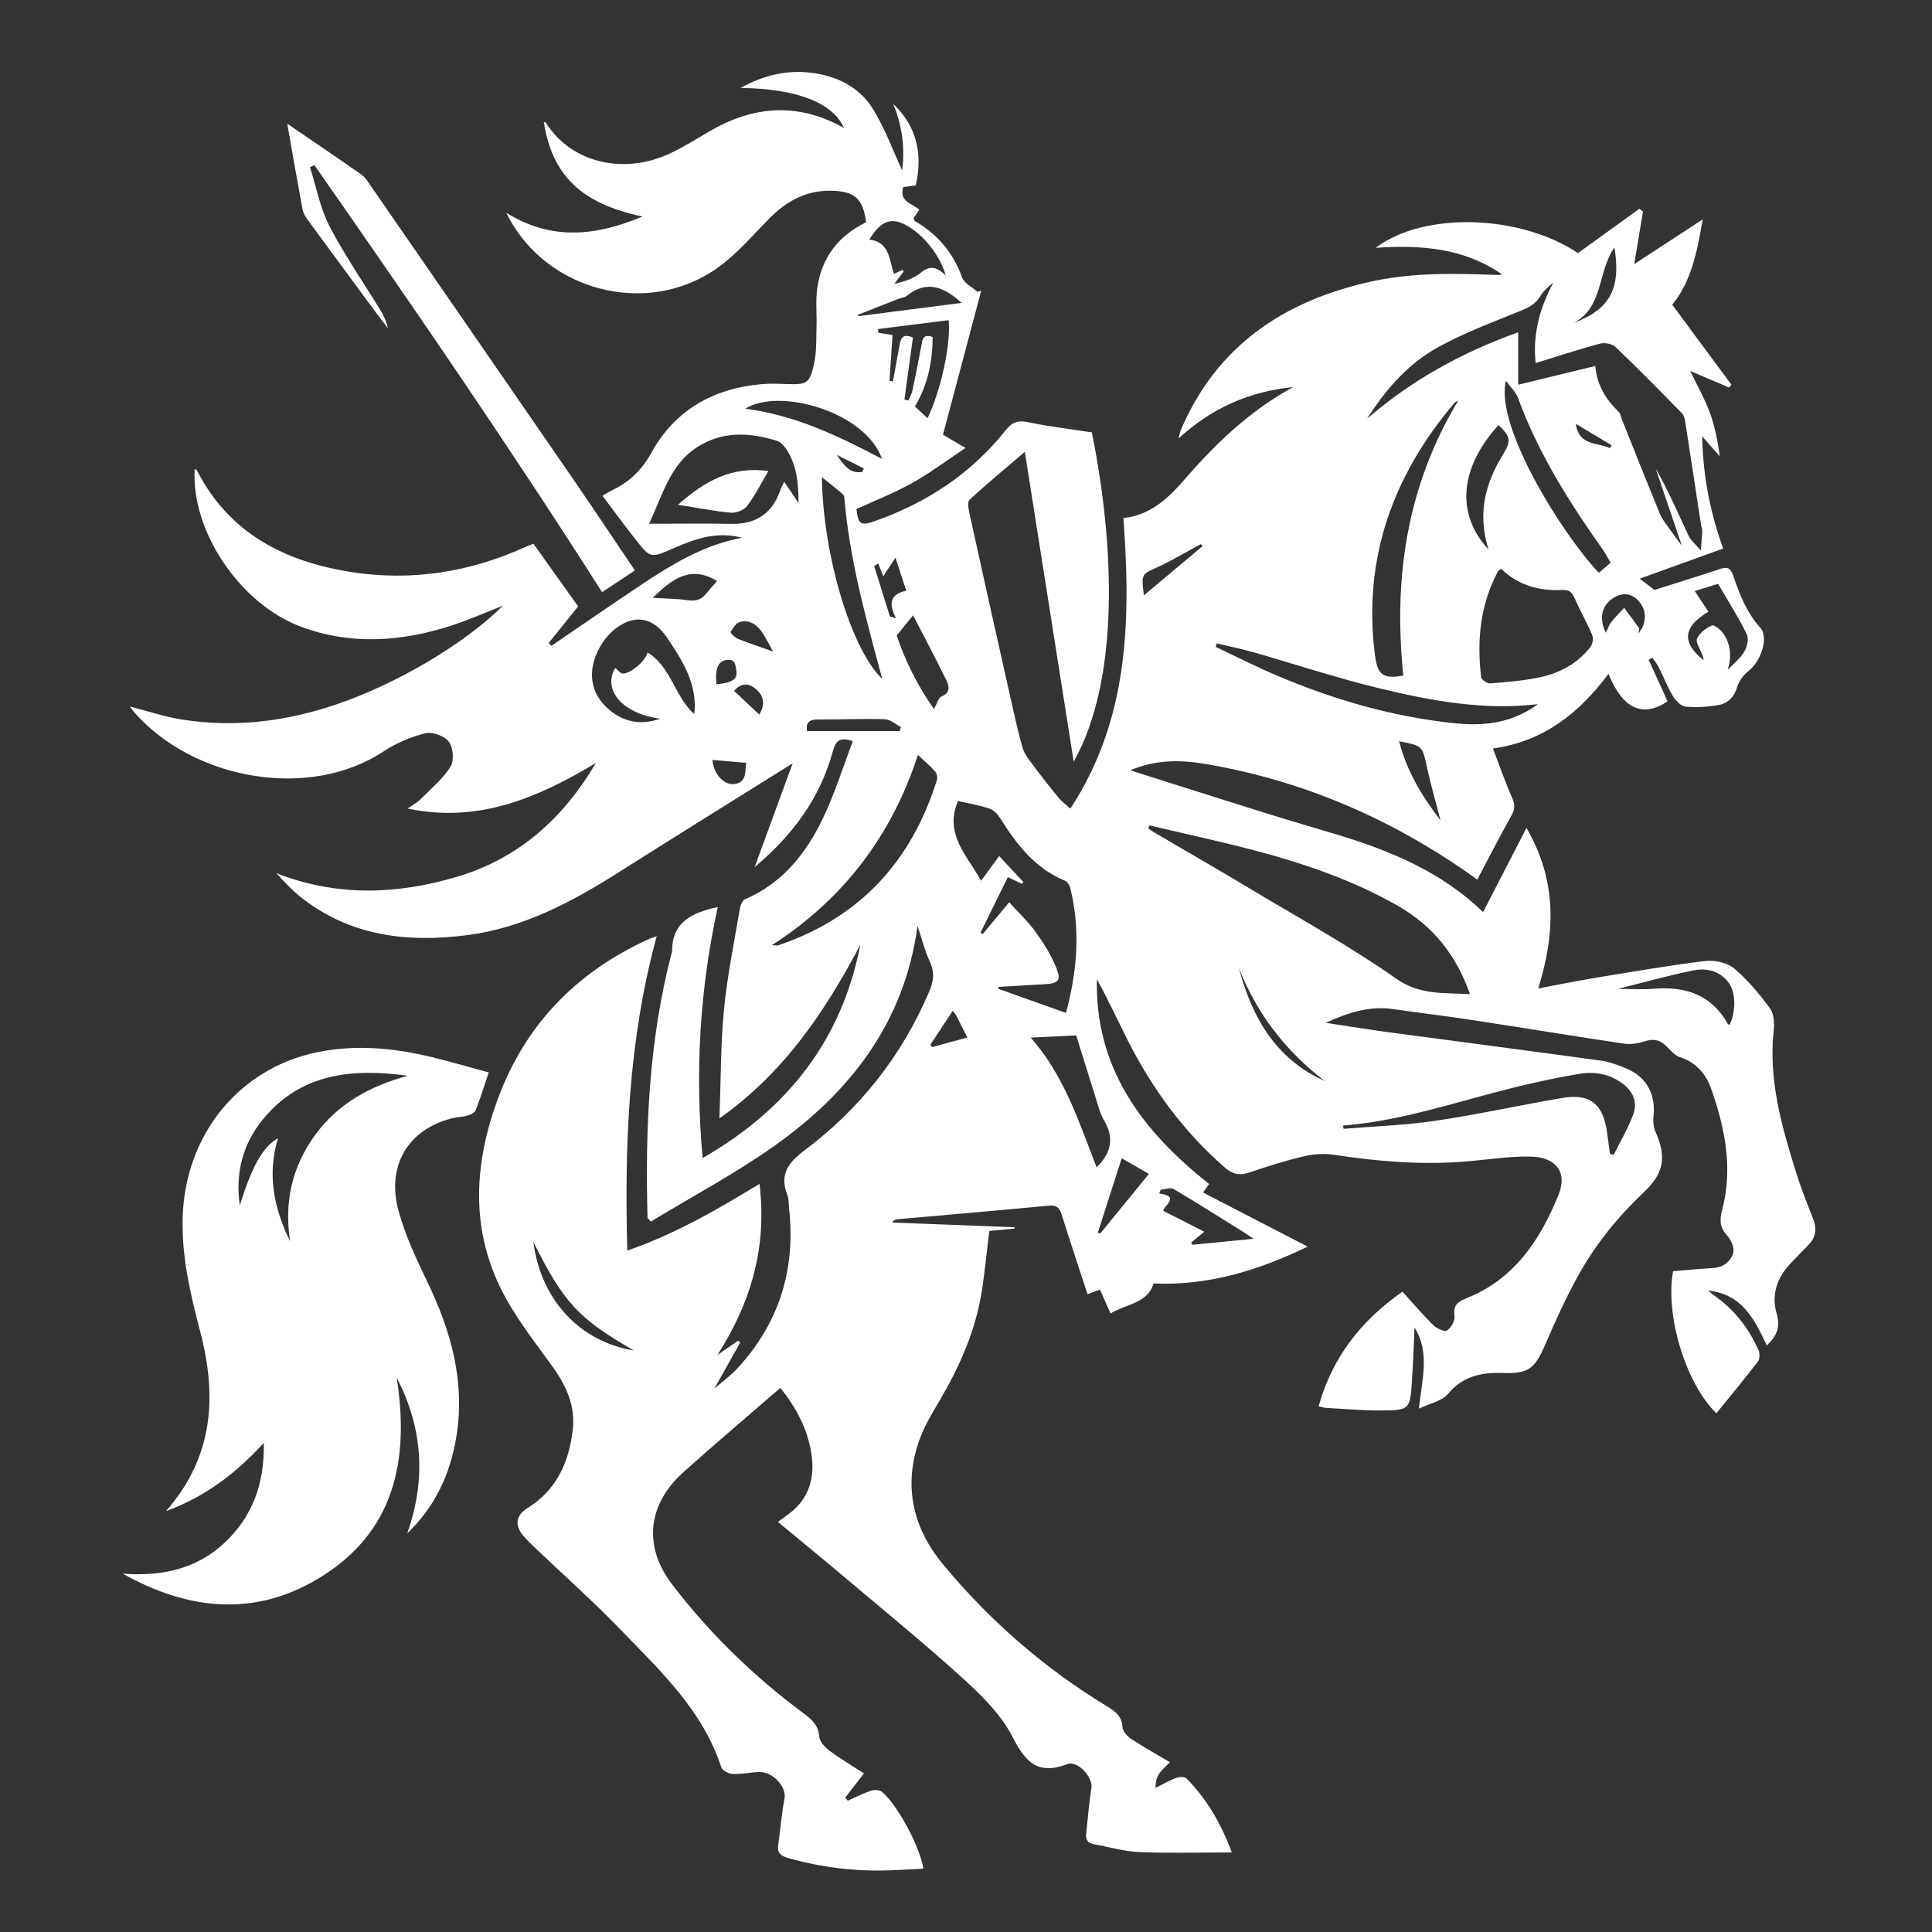
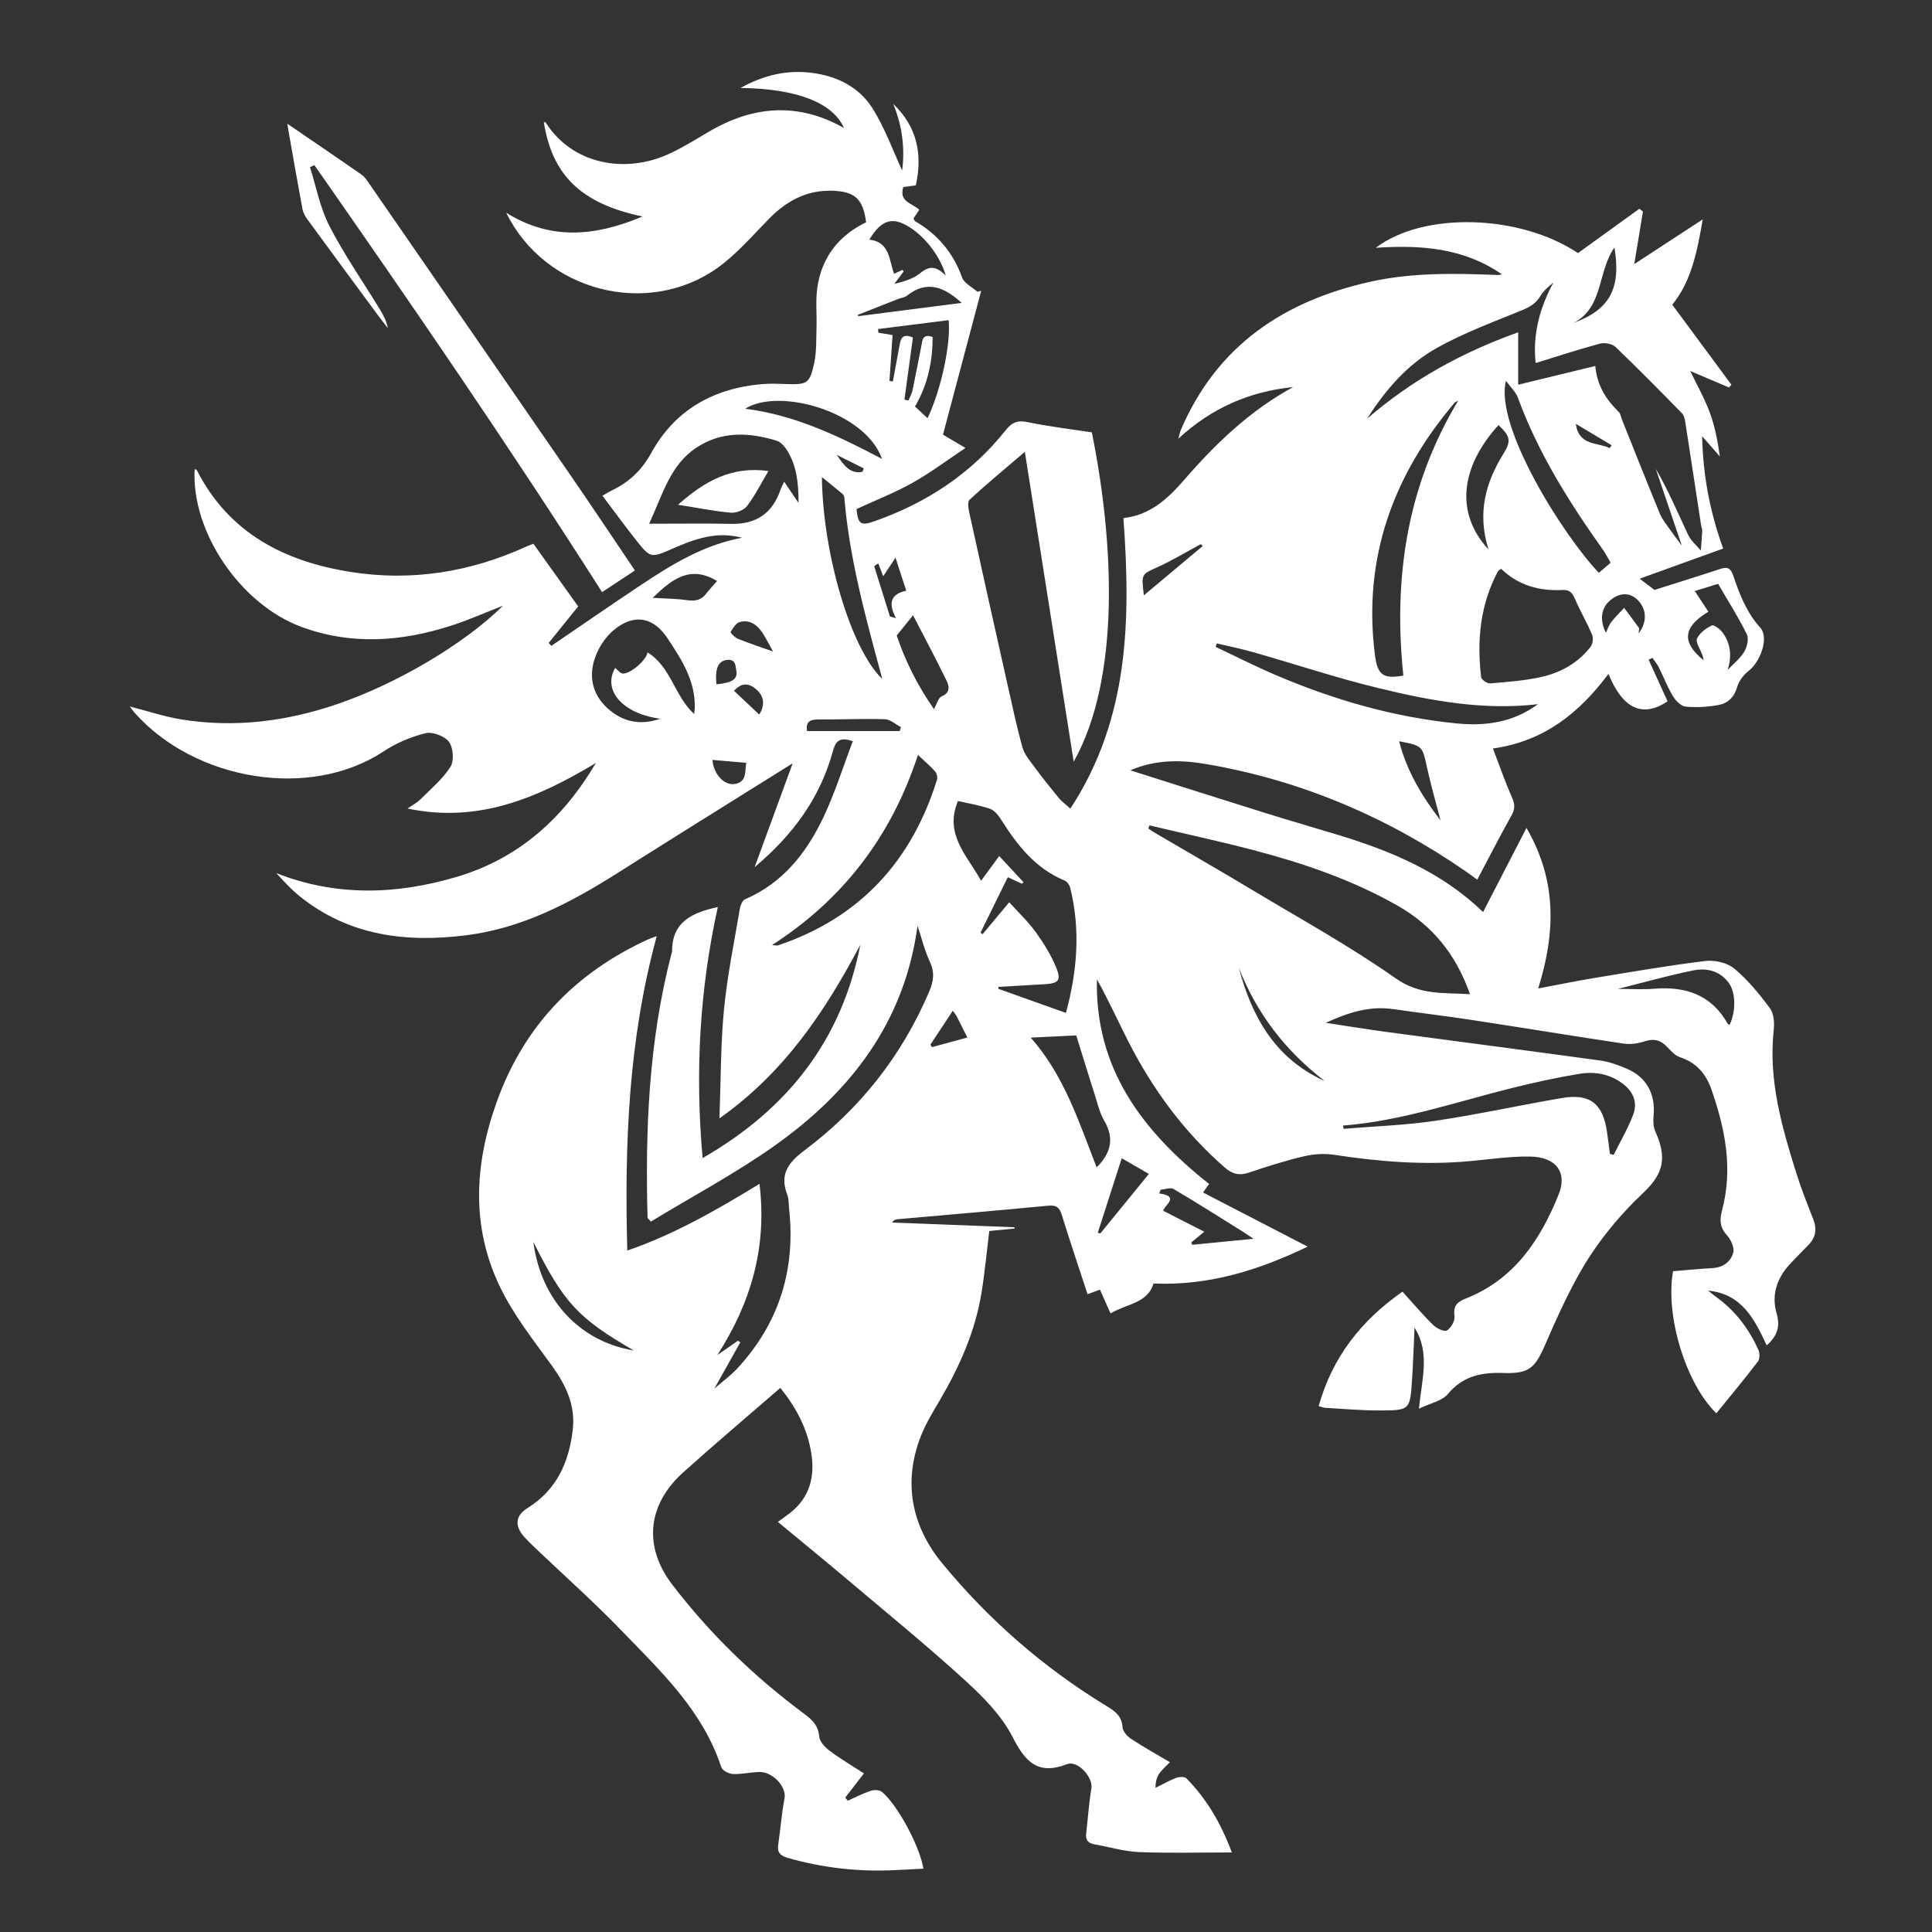
<svg xmlns="http://www.w3.org/2000/svg" id="a" data-name="Layer 1" viewBox="0 0 460 460">
  <rect x="0" y="0" width="460" height="460" fill="#333333" stroke="none" />
  <defs>
    <style> .b { fill: #fff; fill-rule: evenodd; } </style>
  </defs>
  <path class="b" d="M154.18,290.05c-.58-21.21.31-42.3,5.69-62.98.05-.18.15-.36.15-.54-.04-7.05,4.77-9.24,10.89-10.57-4.34,19.65-5.44,39.38-3.62,59.77,20.19-11.6,33.11-28.03,37.55-50.78-8.31,15.67-17.92,30.28-33.54,41.33.34-9.15.27-17.54,1.07-25.84.78-8.07,2.43-16.05,3.78-24.06.14-.83.62-2.01,1.26-2.28,8.96-3.85,14.58-10.99,18.59-19.41,2.78-5.83,4.71-12.07,7.05-18.2-3.33-1.23-4.16.22-4.77,2.44-3.02,11.02-9.41,19.8-18.61,27.54,3.16-8.64,6.09-16.63,9.06-24.73-14.03,8.78-27.82,17.33-41.53,26.02-11.18,7.08-22.73,13.21-36.1,14.91-14.35,1.82-27.95.18-39.69-9.23-2.04-1.64-3.83-3.6-5.64-5.56,14.29,5.63,28.65,5.15,43.04.88,14.69-4.37,25.29-13.9,33.06-27.09-13.69,8.21-27.85,14.41-44.84,10.84,1.17-.82,2.23-1.35,3.03-2.15,2.51-2.5,5.32-4.85,7.19-7.78.9-1.42.68-4.55-.35-5.94-1.03-1.39-3.91-2.48-5.58-2.07-3.5.86-7.01,2.36-10.02,4.35-17.49,11.56-44.9,6.97-59.29-9.26-.37-.42-.68-.89-1.1-1.45,4.24,1.08,8.23,2.43,12.34,3.09,12.57,2.02,24.85.48,36.85-3.59,14.42-4.89,30.53-14.45,39.66-23.5-4.12,1.6-8.18,3.42-12.38,4.77-11.8,3.79-23.7,4.67-35.58.29-14.58-5.37-26.3-22.69-25.45-37.55.16.05.42.06.48.17,7.66,15.04,20.88,21.81,36.76,24.3,14.48,2.27,28.41.02,41.74-6.06.51-.23,1.03-.42,1.67-.67,3.59,5.03,7.14,10,10.66,14.92-2.36,2.93-4.69,5.82-7.02,8.7.21.23.43.46.64.69,7.21-4.9,14.37-9.87,21.63-14.69,7.25-4.81,14.66-9.34,23.78-11.05-6.12-1.61-11.3.31-16.39,2.53-5.39,2.35-5.4,2.44-9.09-2.26-2.61-3.33-5.11-6.74-7.77-10.27.98-.56,1.52-.92,2.09-1.19,4.17-1.99,7.19-4.75,9.56-9.05,5.58-10.14,14.76-15.34,26.28-16.33,1.97-.17,3.97-.09,5.95-.02,4.79.15,5.45-.1,6.5-4.82.63-2.81.5-5.8.59-8.72.1-3.11-.25-6.27.18-9.33,1.02-7.25,5.06-12.47,11.63-15.65-.74-5.63-2.69-7.39-8.28-7.51-5.98-.13-10.69,2.47-14.79,6.63-3.97,4.02-7.71,8.44-12.25,11.69-16.74,11.99-41.23,5.63-50.36-13.07,10.64,6.62,21.17,5.62,32.44.89-14.65-3.1-21.49-9.8-23.51-22.51.17.05.41.04.48.15,6.23,9.86,18.88,12.4,29.65,7.31,3.15-1.49,6.13-3.35,9.14-5.12,10.59-6.25,21.3-7.07,32.21-.91-2.68-6.01-11.16-9.36-24.64-9.53,5.55-3.07,11.04-4.34,16.91-3.61,5.99.75,11.3,3.35,14.5,8.43,3,4.76,4.92,10.19,7.08,14.82.65-4.91.13-10.46-2.14-15.85,5.68,5.4,7.04,11.94,5.39,19.39-1.08.15-2.07.29-2.98.42-1.1,3.5,2.09,3.81,3.81,5.4-.47.69-.9,1.34-1.37,2.04.11.22.17.56.37.68,5.35,3.12,9.08,7.5,11.18,13.4.5,1.39,2.39,2.28,3.64,3.4.31-.07.61-.15.92-.22-2.99,11.25-5.98,22.5-9.1,34.25,1.18.69,3,1.77,5.36,3.16-4.35,2.9-8.32,5.9-12.62,8.31-4.27,2.39-8.86,4.18-13.33,6.24.37,3.61.99,4.06,4.31,2.89,12.38-4.36,23.01-11.32,31.21-21.66,1.6-2.02,2.98-2.41,5.42-1.89,4.96,1.04,10.02,1.62,15.09,2.4,5.3,26.19,6.86,58.5-4.32,78.41-3.82-24.19-7.67-48.62-11.63-73.77-4.86,4.16-9.13,7.67-13.17,11.42-.58.54-.22,2.32.03,3.46,2.99,13.65,6.04,27.28,9.1,40.92,1.1,4.88,2.13,9.78,3.48,14.59.47,1.67,1.75,3.16,2.82,4.61,1.86,2.52,3.81,4.97,5.8,7.39.7.85,1.64,1.52,2.78,2.55,14.01-21.38,14.38-44.96,12.63-69.17,6.35-.69,10.56-4.6,14.47-9.1,7.51-8.66,15.71-16.54,25.95-22.09-10.3,1.04-19.33,4.89-27.33,12.28.27-.97.36-1.54.57-2.05,8.56-20.06,24.51-30.73,45.16-35.32,9.87-2.19,19.89-2,29.92-1.61.44.02.88.04,1.36-.16-9.06-6.27-19.31-7.03-30.02-6.3,11.44-8.69,34.34-7.96,48.15,1.26,4.92-3.55,9.77-7.05,14.61-10.55.29.21.57.43.86.64-.7,4.26-1.41,8.53-2.07,12.53,5.25-3.43,10.59-6.91,16.29-10.64-1.29,7.7-2.77,14.86-7.24,20.31,4.83,6.54,9.45,12.8,14.08,19.05-.19.22-.38.44-.57.66-3.04-1.3-6.09-2.59-9.24-3.93,1.61,3.35,3.43,6.54,4.68,9.94,1.22,3.31,1.87,6.83,2.38,10.41-1.22-1.39-2.44-2.78-4.22-4.81.21,9.78,2,18.42,5.01,26.74-6.34,2.28-12.72,4.59-19.88,7.17,1.84,1.4,2.8,2.13,3.53,2.68,5.25-1.67,10.55-3.31,15.82-5.05,1.66-.54,2.37.03,2.9,1.58,1.52,4.47,3.17,8.82,6.47,12.46,2.09,2.3.13,8.02-2.8,10.3-1.2.94-2.3,2.41-2.72,3.86-.71,2.42-2.23,3.86-4.44,4.25-2.57.46-5.27.63-7.85.38-1.1-.11-2.36-1.44-3.02-2.54-1.31-2.17-2.22-4.58-3.36-6.86-.4-.79-.99-1.48-1.5-2.21-.3.15-.6.3-.9.45,1.51,3.31,3.02,6.62,4.51,9.91-5.93,3.95-10.67,1.83-14.07-6.54-6.92,9.25-15.3,16.06-27.51,17.76,1.61,4.22,2.96,8.1,4.61,11.85.69,1.56.62,2.65-.21,4.13-2.77,4.92-5.32,9.96-8.13,15.26-.78-.56-1.72-1.27-2.68-1.94-18.76-12.97-39.3-21.73-61.81-25.58-5.94-1.02-12.03-1.15-18.12,1.48,10.82,3.42,21.32,6.78,31.85,10.07,5.95,1.86,11.93,3.57,17.89,5.39,12.54,3.83,24.47,8.84,34.26,18.28,3.41-6.61,6.72-13.02,10.33-20.02,7.31,12.59,6.9,25.03,2.79,38.22,4.64-.87,8.92-1.76,13.24-2.47,8.83-1.45,17.66-2.99,26.54-4.07,2.24-.27,5.22.4,6.9,1.8,3.23,2.69,5.97,6.05,8.49,9.45.94,1.27,1.1,3.47.91,5.16-1.31,11.89,1.91,23.05,5.39,34.15,1.15,3.69,2.6,7.29,4.01,10.9.94,2.38.6,4.41-1.21,6.22-1.33,1.34-2.63,2.72-3.95,4.07-3.35,3.43-4.91,7.55-3.55,12.17.94,3.22.05,5.43-2.36,7.61-2.89-6.2-5.91-12.3-13.96-13.04.75.59,1.49,1.19,2.26,1.75,4.37,3.22,7.48,7.44,9.71,12.32.35.78.37,2.17-.1,2.79-3.2,4.18-6.57,8.23-9.9,12.34-7.29-7.05-12.23-23.35-10.31-33.83,3.12-.25,6.29-.57,9.47-.75,2.5-.14,4.27-1.56,4.86-3.67.32-1.18-.55-3.09-1.49-4.12-1.7-1.86-1.8-3.64-1.19-5.92,2.66-9.92.75-19.51-2.55-28.9-1.25-3.55-3.54-6.34-7.47-7.6-1.41-.45-2.47-1.98-3.68-3.03-1.43-1.24-2.91-1.32-4.73-.73-1.54.5-3.33.77-4.92.54-12.04-1.8-24.06-3.78-36.09-5.62-6.25-.96-12.54-1.69-18.8-2.6-5.45-.79-10.42.64-16.09,3.26,5.32.8,9.82,1.55,14.35,2.16,17.03,2.28,34.07,4.49,51.09,6.83,2.12.29,4.21,1.09,6.19,1.92,4.69,1.96,6.91,6.06,6.41,11.15-.12,1.25-.09,2.68.41,3.79,2.69,6,2.18,9.85-2.76,14.52-6.31,5.97-11.69,12.64-15.83,20.23-2.8,5.12-5.23,10.46-7.54,15.83-2.53,5.86-3.93,7.16-10.16,6.94-5.19-.18-9.56.76-13.13,5.04-1.39,1.66-4.17,2.16-6.87,3.46.72-7.03,2.72-13.34-1.04-19.31-.19,4.18-.31,8.36-.6,12.54-.47,7.06-.52,7.17-7.6,7.2-4.34.01-8.68-.39-13.01-.63-.44-.02-.87-.21-1.61-.4,3.25-11.67,10.12-20.38,19.95-27.26,2.51,2.76,4.81,5.49,7.35,7.98.8.79,2.65,1.64,3.25,1.26.97-.63,1.95-2.33,1.79-3.42-.37-2.56.72-3.4,2.86-4.26,11.4-4.54,17.6-13.94,21.93-24.68,2.16-5.37-.66-8.96-6.82-9.05-4.79-.08-9.6.67-14.39,1.1-10.8.98-21.5.12-32.19-1.51-2.33-.36-4.88-.2-7.19.34-4.4,1.03-8.74,2.4-13.03,3.86-2.32.79-3.98.46-5.87-1.18-9.77-8.51-17.24-18.74-23.07-30.22-2.47-4.86-4.71-9.83-7.37-14.58-.48,21.23,10.81,36.11,26.71,48.72-.39.55-.78,1.11-1.44,2.03,8.3,4.3,16.46,8.52,24.91,12.89-11.6,5.58-23.46,9.34-36.71,8.78-1.36,4.7-6.31,4.79-10.23,7.12-.87-1.96-1.65-3.72-2.51-5.66-.92.33-1.75.64-2.96,1.08-2.09-6.37-4.19-12.63-6.16-18.93-.54-1.73-1.29-2.33-3.2-2.14-11.94,1.15-23.88,2.16-35.83,3.22-.45.04-.9.11-1.35.79,9.71.37,19.42.75,29.14,1.12,0,.1.01.2.02.31-2,.2-4.01.39-6.02.59-.61,4.98-1.06,9.85-1.84,14.66-1.49,9.17-5.18,17.51-9.85,25.48-1.67,2.85-3.43,5.7-4.62,8.75-4.32,11.08-2.12,21.48,5.17,30.31,11.06,13.41,24.08,24.78,38.98,33.85,2.02,1.23,3.72,2.35,3.88,5.07.06.98,1.11,2.18,2.04,2.79,2.98,1.96,6.1,3.7,9.24,5.56-.91.96-1.86,1.74-2.53,2.72-.6.87-.9,1.96-.89,3.39,1.64-.81,3.23-1.73,4.93-2.38.71-.27,2-.32,2.43.12,4.83,4.89,8.21,10.69,10.82,17.64-7.68,0-14.91.2-22.13-.09-3.55-.14-7.05-1.23-10.58-1.84-1.46-.25-2.15-.99-1.98-2.51.41-3.62.65-7.27,1.25-10.85.42-2.52-3.19-6.71-5.78-5.73-7.03,2.68-9.95-.53-13.01-6.51-2.59-5.06-6.94-9.46-11.22-13.37-8.77-8.02-18-15.55-27.09-23.23-5.6-4.74-11.29-9.38-17.55-14.57,1.27-.94,2.12-1.52,2.93-2.16,4.56-3.59,5.87-8.37,5.07-13.91-.91-6.27-3.91-11.5-7.42-15.84-7.86,6.82-15.62,13.37-23.17,20.16-8.4,7.55-9.53,17.55-2.6,26.62,8.98,11.76,19.57,22.01,31.48,30.84,1.91,1.42,3.33,2.77,3.55,5.39.1,1.22,1.4,2.59,2.52,3.42,2.63,1.96,5.47,3.63,8.13,5.36-1.57,2.03-3.02,3.9-4.46,5.76.2.25.41.5.61.74,1.83-.81,3.61-1.74,5.5-2.37.78-.26,2.05-.22,2.63.26,3.69,3.05,9.08,13.07,9.87,18.29-2.74.14-5.44.31-8.15.4-8.18.28-16.21-.71-24.1-2.95-1.71-.49-2.59-1.22-2.32-3.11.54-3.7.82-7.44,1.51-11.11.51-2.69-2.77-6.35-6.08-6.25-2.07.07-4.15.57-6.2.48-.98-.04-2.53-.83-2.78-1.61-4.4-13.51-14.45-22.89-23.87-32.65-6.62-6.86-13.78-13.21-20.68-19.79-.82-.78-1.63-1.58-2.38-2.42-2.33-2.64-2.12-5.03.81-6.86,6.95-4.33,9.88-10.93,10.76-18.69.66-5.8-1.64-10.59-4.98-15.21-4.36-6.02-9.06-11.98-12.28-18.61-7.03-14.48-6.16-29.44-.78-44.36,6.48-17.97,18.67-30.55,35.88-38.48.42-.19.87-.33,2.15-.81-6.76,24.81-7.68,49.61-7.01,74.86,11.27-3.88,21.27-9.66,31.48-15.88,1.85,15.17-2.09,28.39-10.03,40.76,1.64-1.14,3.27-2.28,4.91-3.42.18.13.37.27.55.4-1.91,3.41-3.83,6.81-6.18,11.01,2.19-1.9,3.97-3.18,5.42-4.75,9.97-10.77,13.97-23.52,12.38-38.07-.12-1.13-.04-2.34-.44-3.36-1.89-4.87.25-7.65,4.15-10.58,13.17-9.88,23.09-22.44,29.6-37.66,1.08-2.53,1.41-4.61.22-7.18-1.26-2.7-1.97-5.65-2.95-8.59-3.1,22.98-15.97,39.58-34.11,52.41-9.36,6.62-19.56,12.04-29.38,18.01-.24-.26-.48-.52-.72-.78ZM325.53,99.67c10.5-9.09,22.36-15.69,35.94-20.55v12.48c6.38-1.55,12.19-2.96,18.36-4.46.43,4.73,2.62,8.04,5.59,10.94.43.42.5,1.19.75,1.79,3.01,7.51,5.98,15.04,9.07,22.51.57,1.37,1.59,2.56,2.45,3.81.8,1.15,1.67,2.26,2.75,3.73-2.19-6.44-4.2-12.37-6.21-18.3,2.98,5.11,5.24,10.48,7.72,15.75.66,1.4,1.99,2.48,3.01,3.7.12-1.55.26-3.1.33-4.65.02-.46-.2-.92-.27-1.39-1.26-8.2-2.49-16.39-3.77-24.59-.11-.71-.3-1.55-.77-2.03-5.22-5.33-10.45-10.66-15.85-15.81-.79-.76-2.58-1.08-3.69-.78-5.14,1.38-10.2,3.05-15.31,4.62-.74-6.82.97-13.14,4.23-19.17-1.25,1.03-2.42,2.06-3.18,3.32-1.27,2.12-3.24,2.85-5.39,3.72-6.44,2.62-13.01,5.1-19.07,8.47-7.06,3.92-12.33,10-16.68,16.86ZM273.68,196.53c-.09.24-.17.49-.26.73.44.3.87.63,1.33.9,7.73,4.53,15.5,8.99,23.17,13.6,11.56,6.94,23.42,13.46,34.42,21.2,5.72,4.03,11.32,3.36,17.66,3.75-3.32-9.44-8.91-16.33-17.21-21.06-10.66-6.07-22.15-10.02-33.94-13.13-8.34-2.2-16.78-4.01-25.17-6ZM233.44,222.07c.17.12.35.24.52.35,2.06-2.47,4.12-4.94,6.33-7.6,2.13,2.36,4.48,4.58,6.34,7.15,1.91,2.64,3.67,5.49,4.89,8.5,1.2,2.96.46,3.67-2.7,3.86-3.7.22-7.4.44-11.09.65-.01.15-.02.3-.03.45,5.27,1.88,10.54,3.75,16.1,5.74,2.67-9.85,3.51-19.76,1.01-29.8-.16-.65-.73-1.47-1.32-1.71-7.01-2.91-11.36-8.51-15.23-14.67-.62-.99-1.57-2.09-2.6-2.44-2.47-.84-5.07-1.26-7.57-1.83-3.37,7.97,2.3,13.09,5.5,18.99,1.38-1.88,2.72-3.72,4.32-5.89,2.11,2.27,3.94,4.25,5.78,6.22-.13.13-.25.26-.38.38-1.07-.5-2.13-1-3.35-1.57-2.23,4.54-4.37,8.88-6.51,13.23ZM357.43,135.43c-.43.3-.65.38-.73.52-4.28,7.96-5.09,16.49-4.05,25.29.07.59,1.44,1.52,2.14,1.47,3.93-.31,7.9-.62,11.75-1.43,4.81-1,9.07-3.29,12.15-7.26.52-.67.73-2.07.4-2.85-1.25-2.95-2.87-5.73-4.15-8.67-.61-1.4-1.27-2.11-2.89-2.03-5.5.29-10.49-1.04-14.63-5.04ZM190.12,119.71c.02-4.83-.48-8.81-2.65-12.38-.6-.99-1.58-2.11-2.62-2.42-6.54-1.99-13.03-2.3-19.05,1.68-6.26,4.15-8,11.11-11.24,18.11,6.89,0,13.2-.1,19.51.03,5.99.13,9.87-2.53,11.78-8.18.17-.5.45-.97.86-1.85,1.12,1.66,2.05,3.02,3.4,5.02ZM347.21,95.39c-.43.24-.72.32-.88.5-14.71,17.33-21.85,37.08-18.98,59.95.62,4.98,2.03,5.85,6.78,5.01-2.41-23.08.78-45.07,13.07-65.47ZM319.75,267.99c.06.26.11.52.17.78,7.32-.61,14.69-.85,21.94-1.93,10.07-1.49,20.03-3.71,30.06-5.41,6.62-1.13,9.71,1.33,10.68,7.98.26,1.77.48,3.55.72,5.33.3.07.59.14.89.22,1.57-3.18,3.4-6.26,4.64-9.56,1.1-2.93.02-5.54-2.57-7.45-3.08-2.28-6.64-2.87-10.23-2.28-5.39.89-10.74,2.06-16.04,3.38-13.35,3.32-26.41,7.87-40.27,8.94ZM366.18,167.66c-13,1.53-25.63-.82-38.1-3.86-9.99-2.43-19.77-5.69-29.66-8.51-2.87-.82-5.8-1.4-8.7-2.1-.09.28-.19.55-.28.83,4.84,2.28,9.62,4.72,14.55,6.81,13.71,5.83,27.91,9.93,42.79,11.41,6.95.69,13.53-.24,19.4-4.58ZM183.83,225.02c.88.05,1.18.15,1.41.07,19.47-6.56,31.8-20,37.85-39.43.18-.58-.04-1.53-.45-1.99-1.15-1.3-2.49-2.42-4.08-3.92-6.28,19.16-17.58,34.21-34.74,45.27ZM157.21,171.12c-9.11-1.19-13.79-6.91-10.73-12.1.59.46,1.2,1.35,1.84,1.36,1.87.03,5.64-3.27,5.84-5.05,5.62,3.43,6.41,10.37,11.11,14.67.07-.66.14-1.09.15-1.52.16-6.43-3.19-11.54-6.52-16.55-3.41-5.13-8.02-5.84-12.76-1.92-1.86,1.54-3.41,3.84-4.29,6.11-1.83,4.71-.91,9.24,2.95,12.65,3.42,3.02,7.5,4.06,12.42,2.35ZM383.49,133.99c-.7-1.19-1.2-2.2-1.85-3.11-8.05-11.33-15.41-23.03-20.23-36.18-.5-1.37-1.72-2.47-2.85-4.03-2.75,10.85,13.65,36.85,22.12,45.71.85-.73,1.71-1.46,2.8-2.39ZM245.42,247.06c8.01,9.07,11.48,20.16,15.69,30.88,3.47-3.45,4.23-6.96,1.8-11.11-1.08-1.84-1.57-4.04-2.23-6.1-1.57-4.93-3.09-9.87-4.43-14.2-3.63.18-6.93.34-10.82.52ZM195.69,113.59c.21,18.23,6.88,40.92,14.38,48.07-3.85-14.26-7.83-28.49-9.05-43.3-.03-.32-.32-.69-.59-.91-1.73-1.44-3.49-2.84-4.75-3.86ZM220.85,99.57c3.19-6.71,5.57-17.59,5.02-23.34-5.62.71-11.22,1.41-16.81,2.11.03.29.06.59.08.88,1.05.17,2.09.35,3.37.56-.25,3.76-.49,7.34-.73,10.92.27.04.54.07.81.11.54-2.9,1.07-5.79,1.61-8.69.28-1.49.66-2.84,3.16-1.75-.66,4.87-1.34,9.82-2.02,14.78.32.07.63.14.95.21.33-.81.8-1.59.98-2.43.74-3.5,1.38-7.01,2.09-10.52.27-1.32.23-3.05,2.7-2.18-.02,5.76-1.11,11.27-4.21,16.56.9.83,1.84,1.7,3,2.78ZM225.18,65.63c-1.15-4.18-4.39-8.55-7.77-10.96-4.58-3.26-7.35-2.67-10.44,2.38,4.91.53,4.7,4.88,5.9,8.15.8-.38,1.4-.66,2.01-.95.09.12.19.25.28.37-.74,1-1.49,2-2.23,2.99,2.25-.59,4.54-1.22,6.2-2.59,2.1-1.74,3.74-1.74,6.06.6ZM210,109.26c-3.94-11.25-24.53-17.07-32.57-11.94,11.69,1.45,22.12,6.43,32.57,11.94ZM217.4,146.49c-1.08,1.34-2.26,2.8-3.89,4.81,1.87,5.7,4.82,11.75,8.86,17.53.75-1.32,1.06-2.72,1.81-3.02,2.19-.89,1.8-2.5,1.16-3.81-2.58-5.3-5.36-10.5-7.95-15.51ZM411.35,159.51c1.34-1.43,2.95-2.69,3.94-4.33.69-1.14,1.14-3.1.62-4.16-1.97-4.01-4.39-7.8-6.83-12.01-1.5.46-3.42,1.05-5.56,1.71,1.24,1.88,2.24,3.41,3.24,4.93-6.05,3.61-6.44,7.28-1.17,11.53.03-.57-.22-1.04-.4-1.54-.44-1.22-1.53-2.77-1.13-3.61.63-1.33,2.13-2.47,3.53-3.11.52-.24,2.06.97,2.67,1.84,1.83,2.62,2.08,5.54,1.1,8.74ZM354.4,130.8c-2.72-8.68-.69-15.9,3.55-22.74,1.89-3.04,1.69-4.17-1.16-6.85-9.18,10.1-10.29,21.08-2.39,29.6ZM385.23,235.45c3.04,0,5.87.19,8.68-.04,7.47-.59,13.59,1.46,17.45,8.34.08.14.3.19.45.29,1.58-3.43,1.47-7.87-.3-10.16-2.16-2.8-5.27-3.46-8.4-2.82-5.97,1.22-11.85,2.88-17.88,4.39ZM276.35,283.26c-.12.3-.23.6-.35.89,5.14.72,1.11,2.87.96,4.13,3.36,1.71,6.5,3.32,9.78,4.99-1.24,1.02-2.18,1.79-3.13,2.57.09.18.18.36.28.54,4.59-.45,9.19-.9,14.56-1.43-1.3-.87-1.88-1.29-2.49-1.67-5.49-3.42-10.96-6.89-16.53-10.18-.74-.44-2.04.09-3.08.16ZM273.55,279.51c-2.05-1.19-3.89-2.25-6.47-3.74-1.96,6.1-3.83,11.91-5.7,17.73.2.06.4.12.6.18,3.86-4.73,7.72-9.46,11.56-14.17ZM204.23,74.97c.04.1.08.21.12.31,8.17-1.05,16.34-2.1,24.63-3.16-4.15-3.77-8.28-5.51-13.03-1.72-.56.44-1.41.51-2.11.79-3.21,1.26-6.41,2.52-9.62,3.79ZM150.9,321.54c-13.33-7.73-16.6-11.3-23.91-25.83,1.79,13.8,11.04,23.71,23.91,25.83ZM333.12,176.49c1.83,7.06,5.34,12.96,9.87,18.85-1.17-4.51-2.33-8.5-3.21-12.54-1.14-5.22-1.04-5.24-6.66-6.31ZM192.14,174.06h22.06c.11-.31.21-.63.32-.94-1.28-.66-2.55-1.84-3.85-1.88-5.28-.16-10.56.1-15.84.06-2.04-.01-3.03.63-2.68,2.76ZM170.74,138.34c-6.52-3.95-10.92-.27-15.33,4.01,2.86.17,5.56.17,8.21.55,1.88.27,3.3,0,4.49-1.52.85-1.1,1.82-2.11,2.63-3.04ZM374.68,76.88c8.66-3.21,11.31-8.2,9.71-17.96-4.07,5.76-2.55,14.23-9.71,17.96ZM215.77,140.65c-.86-2.66-1.6-4.94-2.55-7.87-1.04,1.56-1.69,2.55-2.93,4.42-.5-1.31-.84-2.18-1.18-3.06-.32.22-.65.44-.97.66,1.25,3.99,2.5,7.98,3.75,11.98.48.14.97.28,1.45.41-1.91-3.54-1.29-5.78,2.43-6.53ZM315.39,257.37c-9.27-7.11-16.17-16.02-20.44-26.96,3.13,11.77,8.71,21.69,20.44,26.96ZM390.12,150.82c2.04-2.54,1.96-5.54.08-7.67-1.68-1.91-3.9-2.19-6.09-.76-2.78,1.81-3.46,4.79-1.77,8.27.47-.94.75-1.86,1.31-2.57.93-1.19,2.03-2.25,3.05-3.36,1.18,1.59,2.39,3.16,3.53,4.78.14.2-.04.62-.11,1.32ZM286.36,130.01c-.15-.15-.31-.3-.46-.45-3.45,1.85-6.81,3.9-10.36,5.51-3.75,1.7-3.83,1.52-3.19,6.68,4.94-4.14,9.48-7.94,14.02-11.75ZM184.05,155.12c-.75-1.35-1.53-2.91-2.46-4.37-1.26-1.95-3.05-3.28-5.43-2.66-.91.23-1.64,1.46-2.21,2.39-.09.15,1.01,1.33,1.73,1.61,2.73,1.09,5.52,2.01,8.37,3.03ZM226.85,240.66c-1.95,2.95-3.63,5.51-5.32,8.06.13.2.25.4.38.6,2.72-.74,5.45-1.48,8.41-2.29-.97-1.94-1.76-3.52-2.55-5.09-.12-.23-.3-.43-.91-1.29ZM169.63,180.92c.22,3.29,2.77,6.28,5.51,5.71,2.92-.62,2.1-3.38,2.57-5-2.83-.25-5.37-.47-8.08-.7ZM174.77,164.48c2.09,1.96,4.03,3.79,6.01,5.66,1.26-2.06,1.37-4.24-.79-6.07-1.59-1.35-3.33-1.68-5.22.41ZM170.59,162.93c3.74-.36,5.09-1.23,4.73-3.2-.21-1.16-.1-2.81-2.17-2.61-2.11.2-2.96,1.96-2.57,5.81ZM383.28,106.69c.15-.23.29-.45.44-.68-2.77-1.65-5.53-3.31-8.53-5.1.75,5.31,5.17,4.37,8.09,5.78ZM205.35,112.34c.1-.27.21-.55.31-.82-2.14-1.07-4.29-2.14-6.43-3.21,1.58,2.25,3.06,4.65,6.12,4.03Z" />
-   <path class="b" d="M116.37,255.35c-1.12,3.3-2.01,6.18-3.1,8.97-.23.58-1.14,1.07-1.83,1.26-1.26.36-2.62.38-3.9.71-10.32,2.61-15.58,11.21-12.66,21.97,1.59,5.86,4.24,11.48,6.89,16.99,5.66,11.75,9.05,23.85,6.86,36.98-1.45,8.68-4.94,16.39-11.67,22.87,4.59-13.01,3.63-25.23-2.51-37.11,3.08,19.71-.47,37.05-18.85,47.97-15.39,9.15-31.08,7.3-46.39-1.28,8.98.67,17.33-.95,24.09-7.2,6.73-6.23,9.73-14.14,9.5-23.92-6.66,7.23-13.84,12.78-23.27,16.22,11.45-13.06,12.12-27.53,8.12-42.83-2.33-8.88-4.43-17.78-4.16-27.07.58-19.59,13.24-35.38,31.85-39.31,9.23-1.95,18.43-1.07,27.52,1.14,4.46,1.09,8.88,2.38,13.5,3.63ZM69.09,295.58c-1.47-9.24.39-17.66,5.87-25.25,5.5-7.62,13.26-11.77,22.14-14.2-13.02-1.76-25.26-.73-34.36,10.21-4.95,5.95-6.75,12.97-5.65,20.64,3.04-9.57,5.38-13.75,9.11-16-2.61,8.54-1.05,16.69,2.9,24.6Z" />
  <path class="b" d="M151.17,135.82c-2.73,1.81-5.37,3.55-7.82,5.17-21.98-34.54-45.11-68.19-68.49-101.67-.35.16-.71.32-1.06.48,1.5,4.69,2.4,9.69,4.63,14.01,3.54,6.85,7.98,13.25,12.02,19.85.83,1.35,1.57,2.76,1.89,4.46-.78-1.02-1.58-2.02-2.35-3.06-5.61-7.59-11.22-15.19-16.79-22.81-.54-.74-1.03-1.63-1.19-2.51-1.24-6.68-2.41-13.37-3.58-20.07-.02-.13.14-.3.07-.15,5.86,4.01,11.77,8.01,17.62,12.09.74.52,1.28,1.37,1.81,2.14,16.05,23.22,32.09,46.44,48.1,69.69,5.08,7.37,10.03,14.83,15.13,22.37Z" />
  <path class="b" d="M161.43,120.18c6.32-5.6,12.73-9.26,21.53-8.03-1.8,3.03-3.22,5.87-5.1,8.35-.74.97-2.6,1.68-3.86,1.57-4.02-.36-8-1.17-12.57-1.89Z" />
</svg>